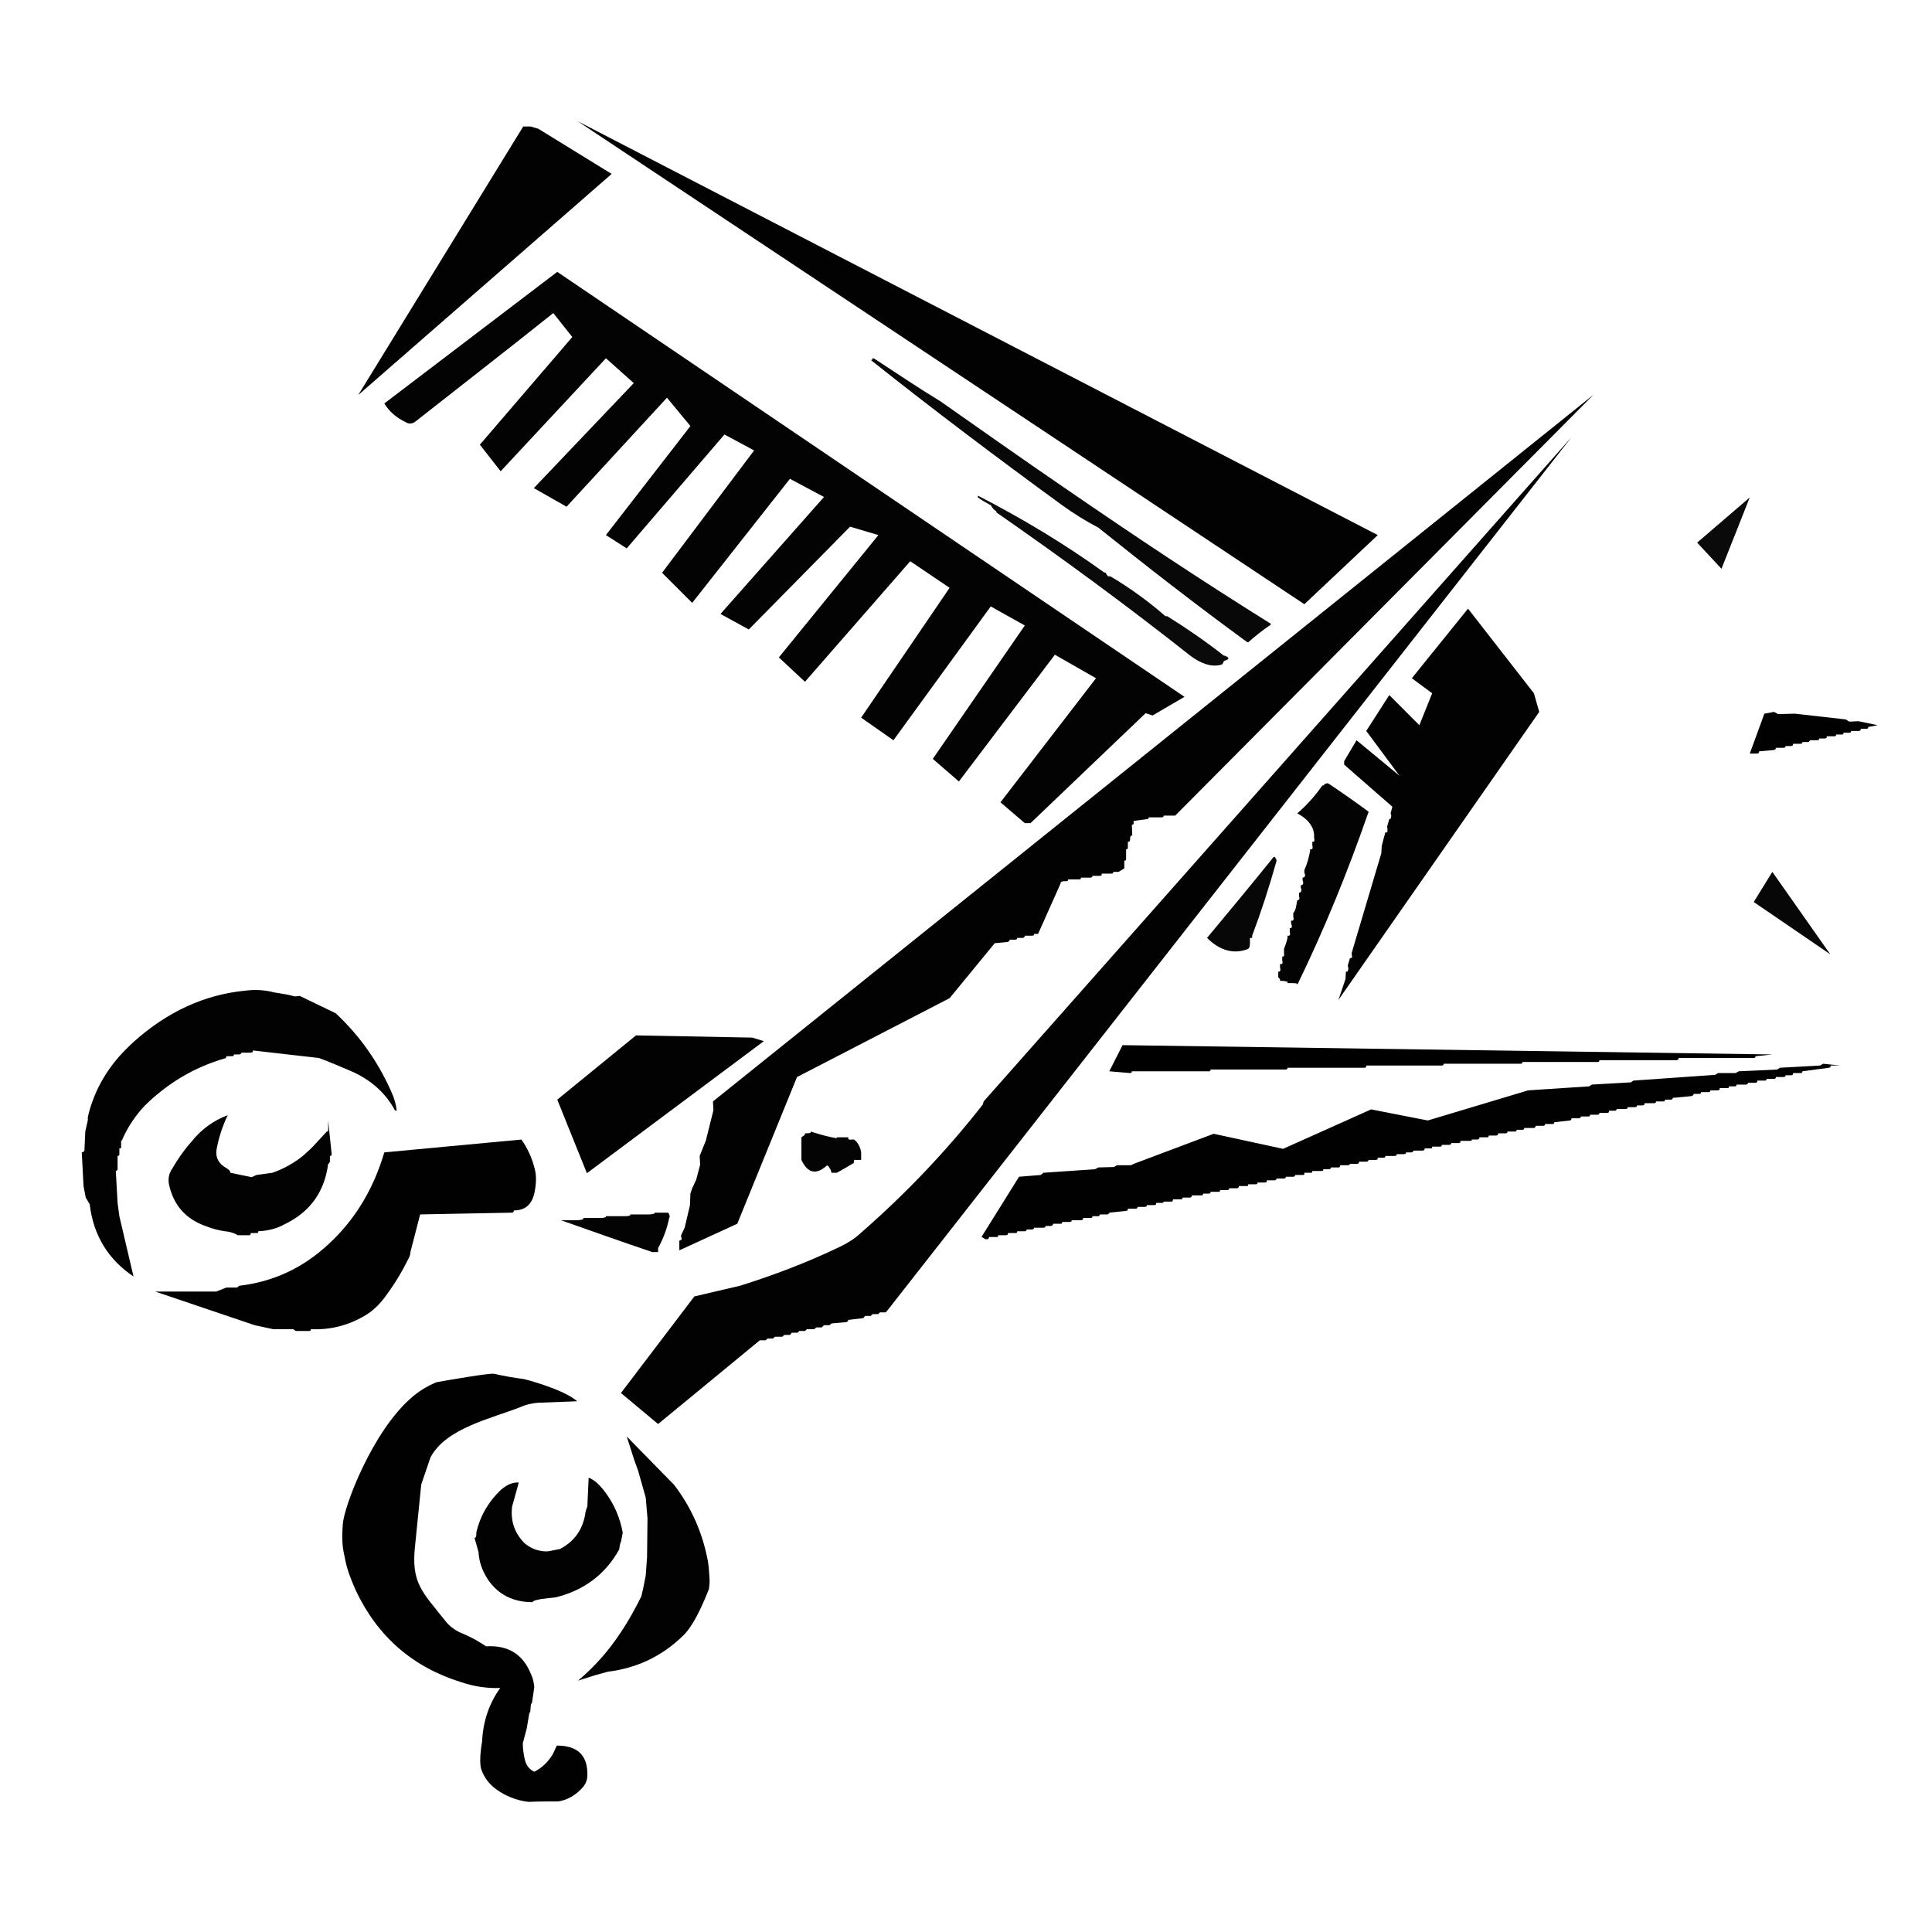
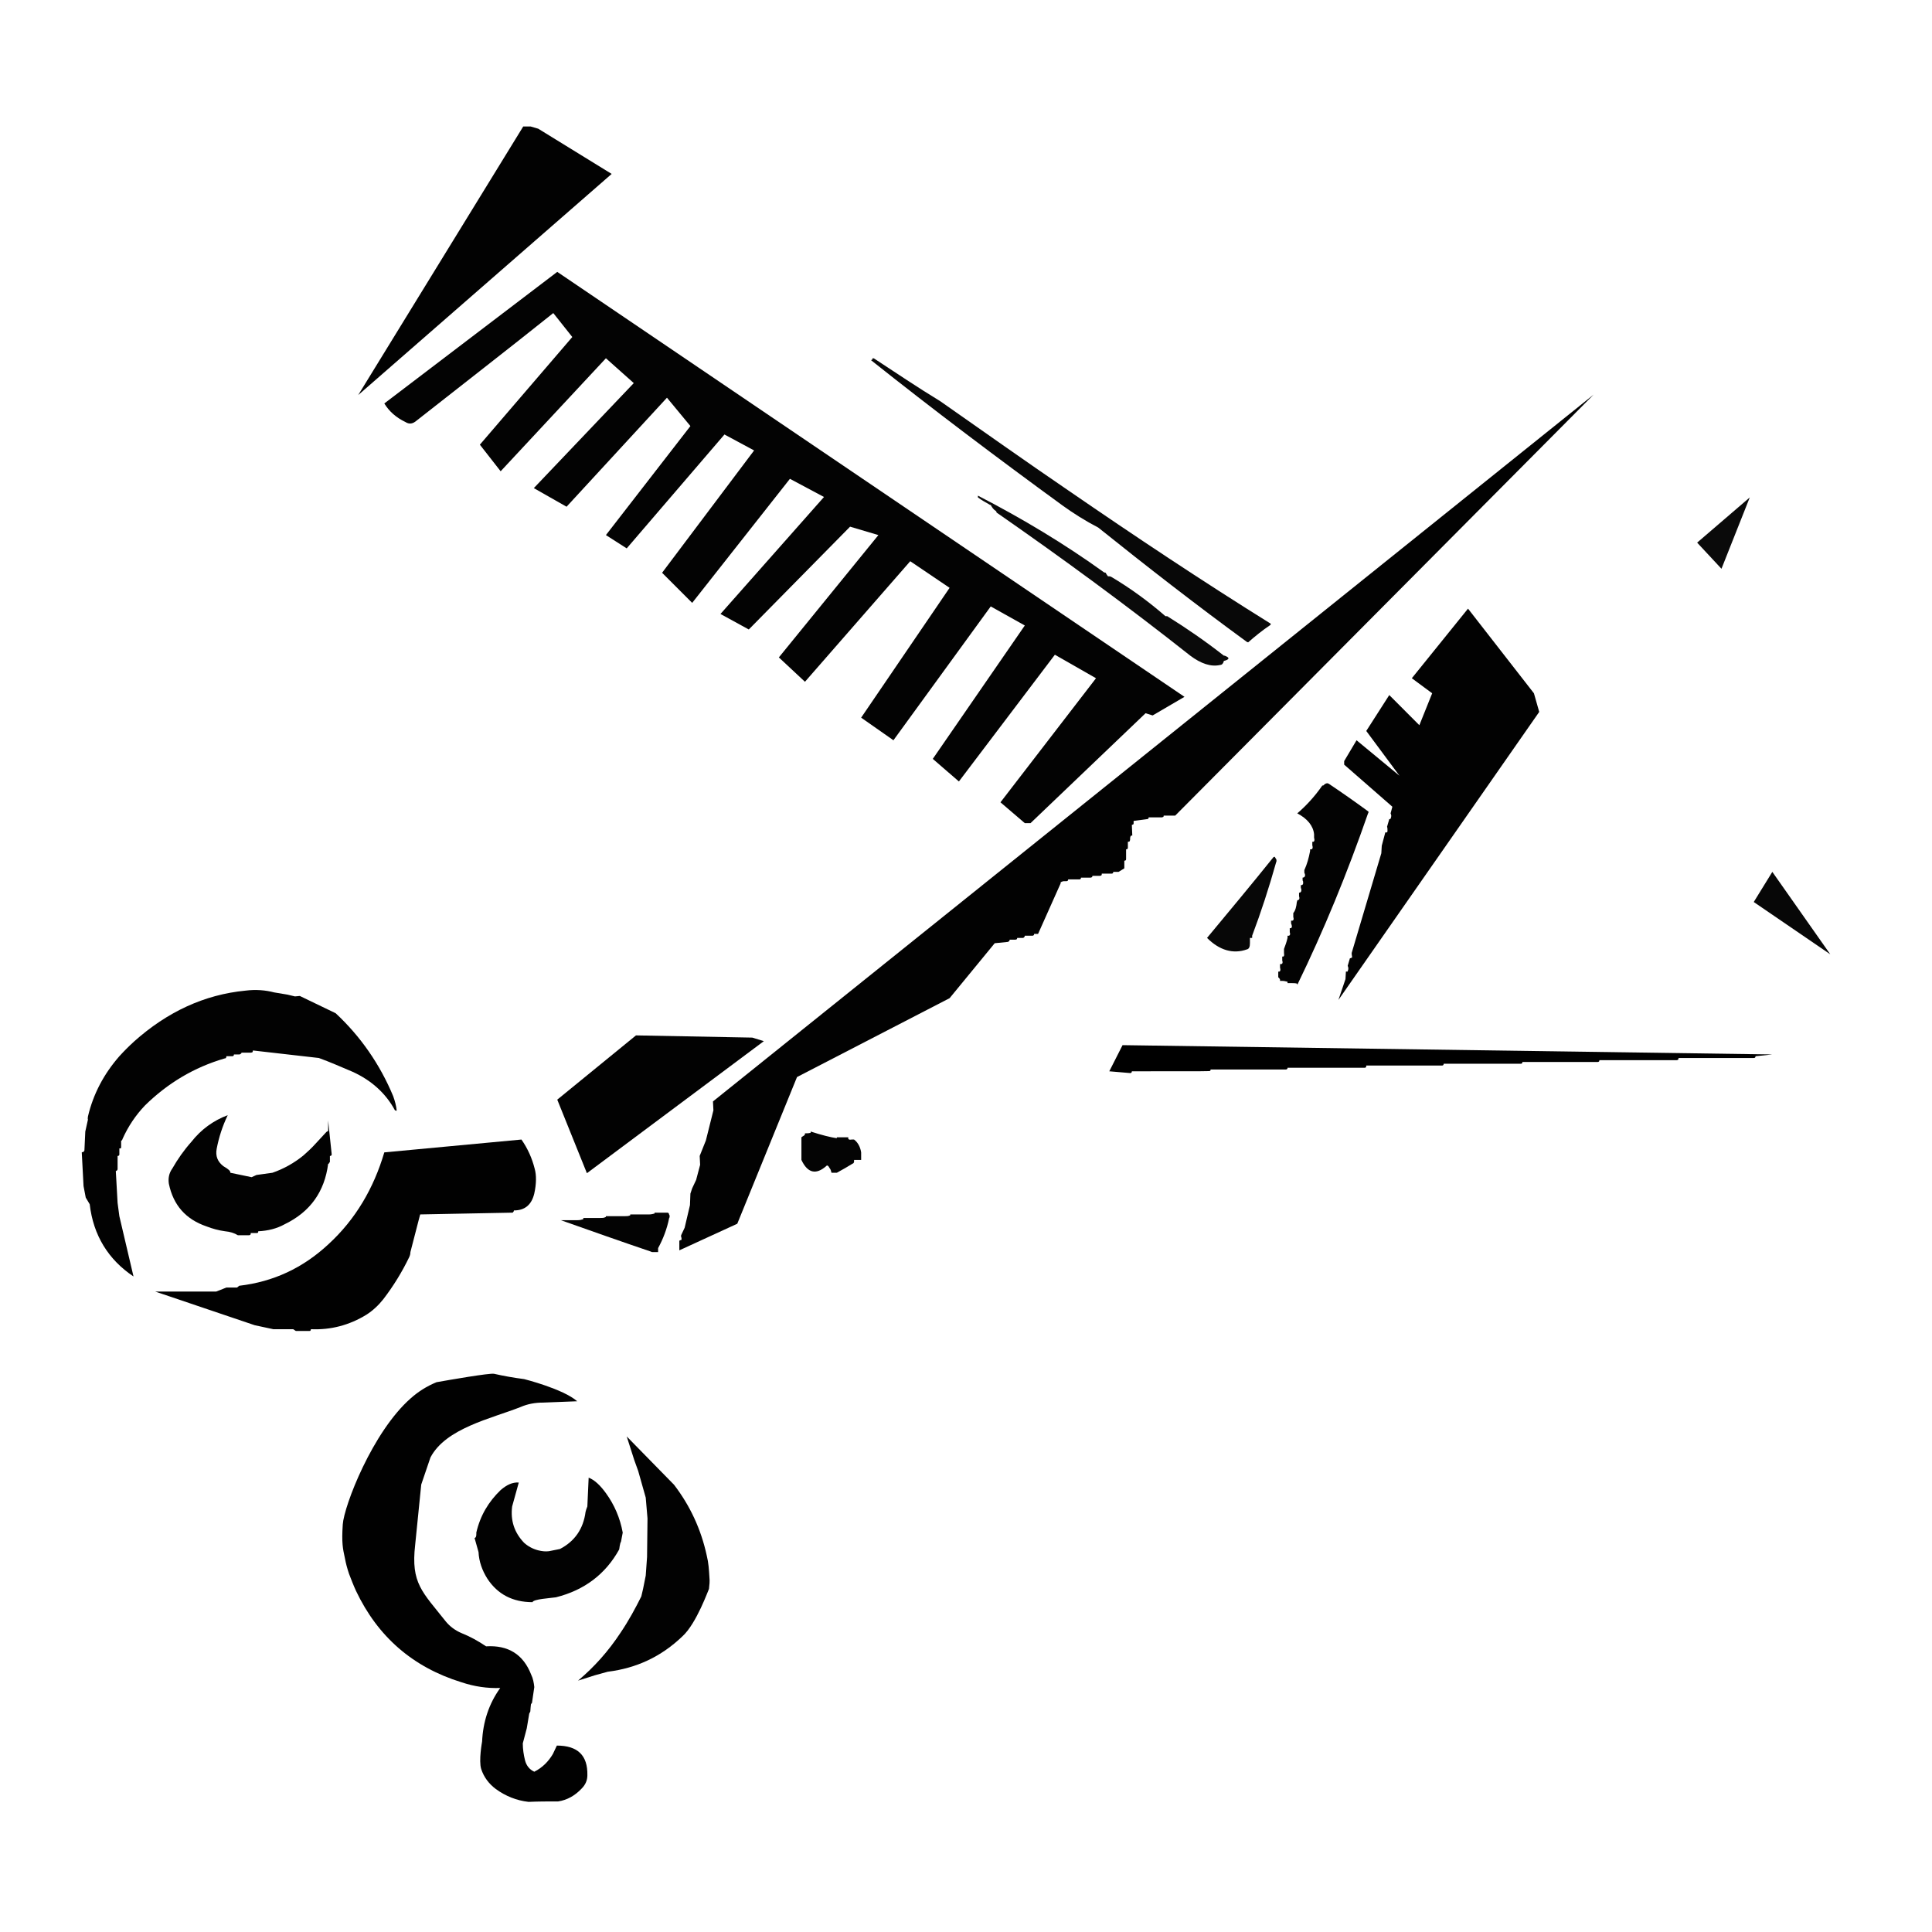
<svg xmlns="http://www.w3.org/2000/svg" width="500" zoomAndPan="magnify" viewBox="0 0 375 375" height="500" preserveAspectRatio="xMidYMid meet" version="1.0">
  <defs>
    <clipPath id="20be2b3b4f">
      <path d="M 112 23.523 L 268 23.523 L 268 118 L 112 118 Z M 112 23.523 " clip-rule="nonzero" />
    </clipPath>
    <clipPath id="8af35dcd7b">
      <path d="M 339 138 L 364.531 138 L 364.531 147 L 339 147 Z M 339 138 " clip-rule="nonzero" />
    </clipPath>
    <clipPath id="e765d83013">
      <path d="M 15.781 192 L 77 192 L 77 248 L 15.781 248 Z M 15.781 192 " clip-rule="nonzero" />
    </clipPath>
    <clipPath id="6a3647d89c">
      <path d="M 66 266 L 115 266 L 115 349.773 L 66 349.773 Z M 66 266 " clip-rule="nonzero" />
    </clipPath>
  </defs>
  <path fill="#080808" d="M 246.562 121.32 C 246.648 121.234 246.648 121.148 246.648 121.062 C 233.254 112.719 220.207 104.031 207.328 95.172 C 199 89.496 190.758 83.648 182.516 77.883 C 178.137 75.219 173.93 72.379 169.723 69.625 C 169.637 69.539 169.465 69.539 169.379 69.539 C 169.379 69.625 169.293 69.711 169.293 69.797 C 169.207 69.887 169.121 69.887 169.035 69.887 C 181.141 79.52 193.59 88.895 206.211 98.098 C 208.355 99.645 210.676 101.109 213.164 102.398 C 222.609 109.969 232.227 117.449 242.012 124.59 C 242.012 124.59 242.184 124.676 242.27 124.676 C 243.645 123.473 245.016 122.352 246.562 121.32 Z M 246.562 121.32 " fill-opacity="1" fill-rule="nonzero" />
  <path fill="#0a0a0a" d="M 236.859 129.062 C 237.203 129.062 237.461 128.719 237.547 128.289 C 238.578 128.031 238.75 127.688 237.891 127.344 C 237.719 127.258 237.719 127.258 237.547 127.258 C 234.027 124.504 230.422 122.008 226.559 119.602 L 226.215 119.602 C 222.953 116.762 219.434 114.184 215.656 111.945 C 215.57 111.945 215.484 111.859 215.312 111.859 L 215.055 111.859 C 214.883 111.602 214.711 111.43 214.625 111.172 C 214.453 111.172 214.367 111.086 214.281 111.086 C 206.641 105.582 198.484 100.676 189.812 96.203 L 189.812 96.551 C 190.5 97.066 191.273 97.496 192.043 97.926 C 192.129 98.012 192.215 98.012 192.301 98.012 C 192.559 98.527 192.902 98.957 193.332 99.215 C 193.418 99.301 193.418 99.387 193.418 99.473 C 206.297 108.418 218.832 117.621 231.023 127.258 C 233.082 128.805 235.059 129.492 236.859 129.062 Z M 236.859 129.062 " fill-opacity="1" fill-rule="nonzero" />
  <path fill="#030303" d="M 257.895 152.113 C 257.809 152.113 257.723 152.027 257.637 152.027 C 257.465 152.027 257.379 152.113 257.293 152.113 C 257.121 152.199 257.035 152.285 256.867 152.457 C 256.781 152.457 256.609 152.457 256.609 152.543 C 255.234 154.523 253.602 156.328 251.801 157.875 C 253.773 158.91 254.891 160.285 255.062 161.918 L 255.062 162.609 C 255.234 163.211 255.062 163.469 254.719 163.383 L 254.719 164.07 C 254.891 164.672 254.719 164.93 254.289 164.844 L 254.289 165.188 C 254.031 166.562 253.688 167.77 253.172 168.887 L 253.172 169.23 C 253.172 169.402 253.172 169.488 253.258 169.574 C 253.43 170.09 253.172 170.348 252.832 170.348 L 252.832 170.691 C 252.832 170.863 252.832 170.949 252.918 171.035 C 253 171.555 252.918 171.812 252.488 171.812 L 252.488 172.156 C 252.488 172.328 252.488 172.414 252.574 172.5 C 252.66 173.016 252.488 173.273 252.145 173.273 L 252.145 173.961 C 252.316 174.477 252.145 174.734 251.801 174.734 C 251.801 174.82 251.801 174.906 251.715 175.078 C 251.629 175.941 251.457 176.715 251.027 177.23 L 251.027 178.004 C 251.199 178.52 251.027 178.777 250.598 178.691 L 250.598 179.121 C 250.598 179.207 250.598 179.293 250.684 179.465 C 250.855 179.98 250.684 180.242 250.34 180.152 L 250.34 180.93 C 250.512 181.445 250.34 181.703 249.91 181.617 L 249.91 182.047 C 249.738 182.82 249.48 183.508 249.223 184.195 L 249.223 184.973 C 249.309 185.488 249.223 185.746 248.883 185.66 L 248.883 186.434 C 249.051 186.949 248.883 187.207 248.453 187.121 L 248.453 187.809 C 248.625 188.41 248.453 188.668 248.109 188.582 L 248.109 189.703 C 248.281 189.789 248.367 189.961 248.453 190.133 L 248.453 190.391 L 248.883 190.391 C 249.223 190.391 249.566 190.477 249.91 190.562 L 249.91 190.82 L 250.598 190.82 C 251.027 190.82 251.371 190.82 251.715 190.906 C 251.801 190.992 251.801 190.992 251.801 191.164 C 256.953 180.586 261.5 169.488 265.535 157.875 C 265.621 157.789 265.621 157.703 265.621 157.531 C 263.047 155.641 260.473 153.836 257.895 152.113 Z M 257.895 152.113 " fill-opacity="1" fill-rule="nonzero" />
  <path fill="#070707" d="M 247.766 167.082 C 247.766 166.91 247.766 166.824 247.68 166.734 C 247.594 166.562 247.508 166.477 247.422 166.305 C 247.25 166.305 247.164 166.391 247.164 166.391 C 242.871 171.727 238.578 176.887 234.285 182.047 C 236.688 184.457 239.352 185.23 242.012 184.281 C 242.441 184.195 242.613 183.766 242.613 183.078 L 242.613 182.047 L 243.043 182.047 L 243.043 181.617 C 244.762 177.059 246.305 172.328 247.68 167.426 C 247.766 167.254 247.766 167.168 247.766 167.082 Z M 247.766 167.082 " fill-opacity="1" fill-rule="nonzero" />
  <path fill="#040404" d="M 165.773 221.184 L 165.344 221.184 C 164.828 221.27 164.57 221.184 164.656 220.754 L 162.426 220.754 L 162.426 220.926 C 161.223 220.754 159.504 220.324 157.359 219.633 C 157.359 219.809 157.359 219.895 157.273 219.895 C 156.93 219.98 156.586 219.98 156.242 219.98 C 156.242 220.152 156.242 220.238 156.156 220.324 C 155.984 220.496 155.727 220.582 155.555 220.754 L 155.555 225.141 C 156.758 227.719 158.391 228.062 160.363 226.344 C 160.535 226.086 160.793 226.258 161.051 226.773 C 161.223 226.945 161.309 227.289 161.395 227.633 L 162.426 227.633 C 163.539 227.031 164.57 226.43 165.688 225.742 C 165.688 225.656 165.773 225.57 165.773 225.484 L 165.773 225.141 L 167.148 225.141 L 167.148 223.676 C 166.977 222.559 166.461 221.699 165.773 221.184 Z M 165.773 221.184 " fill-opacity="1" fill-rule="nonzero" />
  <path fill="#030303" d="M 122.332 235.719 L 122.332 235.891 C 121.988 236.062 121.645 236.062 121.215 236.062 L 117.609 236.062 C 117.609 236.234 117.609 236.234 117.523 236.234 C 117.266 236.406 116.922 236.406 116.492 236.406 L 113.23 236.406 C 113.23 236.578 113.23 236.664 113.145 236.664 C 112.887 236.75 112.543 236.836 112.113 236.836 L 108.852 236.836 C 114.688 238.902 120.527 240.965 126.367 242.945 C 126.449 243.031 126.621 243.031 126.707 243.031 L 127.738 243.031 L 127.738 242.258 C 128.684 240.535 129.457 238.559 129.887 236.406 C 129.973 236.32 129.973 236.234 129.973 236.062 C 129.973 235.977 129.973 235.805 129.887 235.805 C 129.887 235.633 129.801 235.461 129.629 235.375 L 127.051 235.375 L 127.051 235.547 C 126.707 235.633 126.367 235.719 126.023 235.719 Z M 122.332 235.719 " fill-opacity="1" fill-rule="nonzero" />
  <path fill="#020202" d="M 274.035 131.645 L 277.984 134.566 L 275.496 140.762 L 269.656 134.91 L 265.191 141.879 L 271.633 150.566 L 263.305 143.684 L 260.902 147.727 L 260.902 148.414 L 270.258 156.586 L 269.914 157.875 C 270.086 158.223 270.086 158.48 269.914 158.91 C 269.828 158.996 269.742 158.996 269.656 158.996 L 269.23 160.457 C 269.312 160.715 269.312 160.973 269.312 161.23 L 269.312 161.402 C 269.23 161.488 269.23 161.488 269.23 161.574 L 268.887 161.574 L 268.199 164.156 L 268.113 165.617 L 262.359 184.973 C 262.359 185.145 262.359 185.402 262.445 185.746 C 262.445 185.746 262.445 185.832 262.359 185.918 L 262.188 185.918 C 262.188 186.004 262.102 186.004 262.016 186.004 L 261.586 187.465 C 261.758 187.809 261.758 188.152 261.586 188.496 L 261.586 188.582 L 261.242 188.582 L 261.156 190.047 L 259.785 194.09 L 298.762 138.18 L 297.734 134.566 L 284.941 118.137 Z M 274.035 131.645 " fill-opacity="1" fill-rule="nonzero" />
  <path fill="#030303" d="M 117.609 69.539 L 123.016 74.359 L 103.613 94.742 L 109.969 98.355 L 129.457 77.195 L 134.008 82.699 L 117.609 103.859 L 121.645 106.441 L 140.617 84.336 L 146.371 87.43 L 128.512 111.172 L 134.352 117.02 L 153.324 92.938 L 159.934 96.465 L 139.844 119.172 L 145.34 122.18 L 165 102.227 L 170.496 103.859 L 151.176 127.602 L 156.242 132.332 L 176.676 108.934 L 184.316 114.098 L 167.148 139.297 L 173.414 143.684 L 192.301 117.707 L 198.914 121.406 L 181.055 147.297 L 186.121 151.684 L 204.75 127.082 L 212.734 131.645 L 194.191 155.727 L 198.914 159.77 L 200.027 159.77 L 222.352 138.438 L 223.727 138.867 L 229.906 135.254 L 108.164 52.77 L 74.594 78.312 C 75.539 79.863 76.914 81.066 78.715 81.926 C 79.402 82.355 80.004 82.27 80.605 81.84 C 89.449 74.875 98.461 67.906 107.391 60.766 L 111.082 65.414 L 93.141 86.312 L 97.176 91.473 Z M 117.609 69.539 " fill-opacity="1" fill-rule="nonzero" />
  <path fill="#020202" d="M 103.012 24.555 L 101.555 24.555 L 69.527 76.68 L 118.723 33.758 L 104.473 24.984 Z M 103.012 24.555 " fill-opacity="1" fill-rule="nonzero" />
  <g clip-path="url(#20be2b3b4f)">
-     <path fill="#020202" d="M 253.172 117.277 L 267.426 103.859 L 112.113 23.523 Z M 253.172 117.277 " fill-opacity="1" fill-rule="nonzero" />
-   </g>
+     </g>
  <g clip-path="url(#8af35dcd7b)">
-     <path fill="#010101" d="M 344.352 138.18 L 342.465 138.523 L 339.629 146.266 L 341.09 146.266 C 341.262 146.266 341.262 146.18 341.348 146.18 C 341.434 146.094 341.434 146.008 341.434 145.836 L 344.352 145.578 C 344.523 145.492 344.523 145.492 344.609 145.406 C 344.695 145.32 344.695 145.234 344.695 145.148 L 346.156 145.148 C 346.328 145.148 346.414 145.062 346.5 145.062 C 346.5 144.977 346.586 144.891 346.586 144.805 L 347.613 144.805 C 347.785 144.805 347.871 144.715 347.957 144.715 C 347.957 144.629 348.043 144.543 348.043 144.371 L 349.504 144.371 C 349.59 144.371 349.676 144.371 349.762 144.285 C 349.762 144.285 349.848 144.199 349.848 144.027 L 350.961 144.027 C 351.047 144.027 351.133 144.027 351.133 143.941 C 351.219 143.855 351.305 143.77 351.305 143.684 L 352.766 143.684 C 352.852 143.684 352.938 143.598 353.023 143.598 C 353.109 143.512 353.109 143.426 353.109 143.34 L 354.227 143.34 C 354.312 143.34 354.398 143.254 354.484 143.254 C 354.57 143.168 354.57 143.082 354.57 142.91 L 356.027 142.91 C 356.199 142.91 356.285 142.91 356.285 142.824 C 356.371 142.824 356.371 142.738 356.371 142.566 L 357.488 142.566 C 357.66 142.566 357.746 142.566 357.746 142.48 C 357.832 142.395 357.832 142.309 357.832 142.223 L 358.945 142.223 C 359.117 142.223 359.203 142.137 359.203 142.137 C 359.289 142.051 359.289 141.965 359.289 141.879 L 360.75 141.879 C 360.922 141.879 361.008 141.793 361.094 141.793 C 361.094 141.707 361.18 141.621 361.18 141.449 L 362.211 141.449 C 362.383 141.449 362.469 141.449 362.555 141.363 C 362.555 141.363 362.641 141.277 362.641 141.105 L 364.441 140.762 L 360.75 139.984 L 358.949 140.07 L 358.262 139.641 L 348.387 138.523 L 345.125 138.609 Z M 344.352 138.18 " fill-opacity="1" fill-rule="nonzero" />
-   </g>
+     </g>
  <path fill="#0a0a0a" d="M 329.414 105.324 L 334.137 110.398 L 339.629 96.551 Z M 329.414 105.324 " fill-opacity="1" fill-rule="nonzero" />
  <path fill="#070707" d="M 344.008 169.23 L 340.402 175.078 L 355.254 185.23 Z M 344.008 169.23 " fill-opacity="1" fill-rule="nonzero" />
  <path fill="#020202" d="M 148.258 202.09 L 146.027 201.398 L 123.445 200.969 L 108.164 213.441 L 113.918 227.719 Z M 148.258 202.09 " fill-opacity="1" fill-rule="nonzero" />
  <path fill="#020202" d="M 195.652 182.82 C 195.738 182.734 195.82 182.734 195.906 182.648 C 195.906 182.562 195.992 182.477 195.992 182.391 L 197.109 182.391 C 197.195 182.391 197.281 182.305 197.367 182.305 C 197.367 182.219 197.453 182.133 197.453 182.047 L 198.57 182.047 C 198.656 182.047 198.742 181.961 198.742 181.961 C 198.828 181.875 198.914 181.789 198.914 181.617 L 200.371 181.617 C 200.457 181.617 200.543 181.617 200.629 181.531 C 200.715 181.445 200.715 181.445 200.715 181.273 L 201.488 181.273 L 205.867 171.469 C 205.867 171.297 205.867 171.207 205.953 171.207 C 206.125 171.121 206.297 171.035 206.555 171.035 L 206.898 171.035 C 207.07 171.035 207.156 171.035 207.242 170.949 C 207.242 170.949 207.328 170.863 207.328 170.691 L 209.473 170.691 C 209.645 170.691 209.645 170.691 209.73 170.605 C 209.816 170.52 209.816 170.434 209.816 170.348 L 211.707 170.348 C 211.793 170.348 211.879 170.262 211.965 170.262 C 211.965 170.176 212.051 170.09 212.051 170.004 L 213.508 170.004 C 213.594 170.004 213.68 169.918 213.766 169.918 C 213.852 169.832 213.852 169.746 213.852 169.574 L 215.656 169.574 C 215.828 169.574 215.914 169.574 216 169.488 C 216 169.488 216.086 169.402 216.086 169.23 L 217.113 169.23 L 218.23 168.543 L 218.23 167.082 C 218.316 167.082 218.402 166.996 218.488 166.996 C 218.574 166.91 218.574 166.82 218.574 166.648 L 218.574 164.844 C 218.746 164.844 218.832 164.844 218.832 164.758 C 218.918 164.672 218.918 164.586 218.918 164.5 L 218.918 163.383 C 219.09 163.383 219.176 163.383 219.262 163.297 C 219.262 163.211 219.348 163.125 219.348 163.039 C 219.348 162.781 219.348 162.523 219.434 162.348 C 219.434 162.262 219.52 162.262 219.605 162.176 L 219.777 162.176 L 219.691 160.113 C 219.777 160.113 219.863 160.027 219.949 160.027 C 220.035 159.941 220.035 159.855 220.035 159.77 L 220.035 159.34 L 222.609 158.996 C 222.695 158.996 222.781 158.996 222.867 158.91 C 222.953 158.824 222.953 158.738 222.953 158.652 L 225.527 158.652 C 225.613 158.652 225.699 158.566 225.785 158.566 C 225.871 158.48 225.871 158.395 225.871 158.309 L 228.105 158.309 L 309.324 76.594 L 138.387 213.785 L 138.473 215.508 L 137.012 221.355 L 135.809 224.367 L 135.895 226.086 L 135.121 229.012 L 134.352 230.645 L 134.008 231.676 L 133.922 233.914 L 132.891 238.301 L 132.203 239.762 L 132.203 240.105 C 132.289 240.191 132.289 240.363 132.289 240.535 C 132.289 240.535 132.289 240.621 132.203 240.707 L 132.031 240.707 C 132.031 240.793 131.945 240.793 131.859 240.793 L 131.859 242.688 L 143.105 237.527 L 154.699 209.055 L 184.316 193.746 L 193.074 183.078 Z M 195.652 182.82 " fill-opacity="1" fill-rule="nonzero" />
-   <path fill="#020202" d="M 190.93 213.785 L 190.758 214.387 C 183.629 223.504 175.73 231.762 167.062 239.332 C 165.859 240.449 164.484 241.309 163.027 242 C 156.758 245.008 150.234 247.504 143.621 249.566 L 134.777 251.633 L 120.527 270.383 L 127.738 276.402 L 147.484 260.148 L 148.602 260.148 C 148.688 260.062 148.859 259.977 148.945 259.805 L 150.062 259.805 L 150.406 259.461 L 151.863 259.461 L 152.207 259.113 L 153.324 259.113 C 153.496 258.941 153.582 258.855 153.668 258.684 L 154.785 258.684 C 154.957 258.598 155.039 258.512 155.125 258.34 L 156.242 258.34 C 156.414 258.254 156.5 258.082 156.586 257.996 L 158.047 257.996 C 158.219 257.824 158.305 257.738 158.477 257.652 L 159.504 257.652 L 159.934 257.223 L 160.965 257.223 C 161.137 257.137 161.223 257.051 161.395 256.879 L 164.312 256.621 C 164.398 256.535 164.484 256.535 164.57 256.449 C 164.57 256.363 164.656 256.277 164.656 256.191 L 167.574 255.848 C 167.66 255.762 167.746 255.59 167.918 255.418 L 169.035 255.418 C 169.121 255.332 169.207 255.16 169.379 255.074 L 170.496 255.074 C 170.582 254.898 170.668 254.812 170.84 254.727 L 171.953 254.727 C 172.039 254.555 172.125 254.469 172.297 254.297 L 305.031 84.852 Z M 190.93 213.785 " fill-opacity="1" fill-rule="nonzero" />
-   <path fill="#000000" d="M 340.402 205.355 C 340.488 205.355 340.574 205.355 340.66 205.27 C 340.66 205.27 340.746 205.184 340.746 205.012 L 344.008 204.668 L 217.887 202.863 L 215.312 207.938 L 219.348 208.281 C 219.434 208.281 219.52 208.281 219.605 208.195 C 219.605 208.195 219.691 208.109 219.691 207.938 L 234.629 207.938 C 234.801 207.938 234.801 207.938 234.887 207.852 C 234.973 207.766 234.973 207.68 234.973 207.594 L 249.566 207.594 C 249.738 207.594 249.738 207.508 249.824 207.508 C 249.91 207.422 249.91 207.336 249.91 207.25 L 264.938 207.25 C 265.023 207.25 265.109 207.164 265.109 207.164 C 265.191 207.078 265.191 206.992 265.191 206.82 L 279.875 206.82 C 279.961 206.82 280.047 206.82 280.133 206.734 C 280.133 206.734 280.219 206.648 280.219 206.473 L 295.156 206.473 C 295.242 206.473 295.328 206.473 295.414 206.387 C 295.5 206.301 295.5 206.215 295.5 206.129 L 310.094 206.129 C 310.266 206.129 310.352 206.043 310.352 206.043 C 310.438 205.957 310.438 205.871 310.438 205.785 L 325.379 205.785 C 325.551 205.785 325.637 205.699 325.723 205.699 C 325.723 205.613 325.809 205.527 325.809 205.355 Z M 340.402 205.355 " fill-opacity="1" fill-rule="nonzero" />
-   <path fill="#010101" d="M 349.504 208.281 C 349.59 208.281 349.676 208.281 349.762 208.195 C 349.762 208.195 349.848 208.109 349.848 207.938 L 354.996 207.25 C 355.082 207.25 355.168 207.164 355.254 207.164 C 355.254 207.078 355.34 206.992 355.34 206.82 L 357.145 206.82 L 353.883 206.473 L 353.281 206.82 L 345.469 207.25 L 344.953 207.594 L 337.484 207.938 L 336.883 208.281 L 333.449 208.281 L 332.934 208.625 L 317.051 209.742 L 316.535 210.086 L 308.98 210.516 L 308.465 210.859 L 296.617 211.637 L 277.129 217.484 L 266.137 215.332 L 249.051 222.988 L 235.574 220.066 L 220.035 225.914 L 219.52 226.172 L 216.77 226.172 L 216.254 226.516 L 213.164 226.602 L 212.562 226.945 L 202.52 227.633 L 202.004 228.062 L 197.797 228.406 L 190.5 240.105 C 190.758 240.191 191.016 240.363 191.273 240.535 L 191.617 240.535 C 191.785 240.535 191.871 240.449 191.871 240.363 C 191.957 240.277 191.957 240.191 191.957 240.105 L 193.418 240.105 C 193.59 240.105 193.676 240.105 193.676 240.02 C 193.762 239.934 193.762 239.848 193.762 239.762 L 195.223 239.762 C 195.395 239.762 195.48 239.676 195.566 239.676 C 195.566 239.59 195.652 239.504 195.652 239.332 L 197.109 239.332 C 197.195 239.332 197.281 239.332 197.367 239.246 C 197.367 239.246 197.453 239.16 197.453 238.988 L 198.914 238.988 C 199 238.988 199.086 238.988 199.172 238.902 C 199.258 238.816 199.258 238.816 199.258 238.645 L 200.371 238.645 C 200.457 238.645 200.543 238.559 200.629 238.473 C 200.715 238.473 200.715 238.387 200.715 238.301 L 202.52 238.301 C 202.691 238.301 202.777 238.215 202.863 238.215 C 202.863 238.129 202.949 238.043 202.949 237.957 L 203.977 237.957 C 204.148 237.957 204.234 237.871 204.32 237.785 C 204.32 237.785 204.406 237.699 204.406 237.527 L 206.039 237.527 C 206.125 237.352 206.211 237.266 206.211 237.18 L 207.672 237.18 C 207.758 237.18 207.844 237.094 207.93 237.094 C 208.012 237.094 208.012 236.922 208.012 236.836 L 209.816 236.836 C 209.988 236.836 210.074 236.75 210.16 236.75 C 210.16 236.664 210.246 236.578 210.246 236.406 L 211.707 236.406 C 211.793 236.406 211.879 236.406 211.965 236.32 C 211.965 236.32 212.051 236.234 212.051 236.062 L 213.164 236.062 C 213.25 236.062 213.336 236.062 213.336 235.977 C 213.422 235.891 213.508 235.805 213.508 235.719 L 214.969 235.719 C 215.055 235.719 215.141 235.633 215.227 235.547 C 215.312 235.547 215.312 235.461 215.312 235.375 L 218.574 235.031 C 218.746 235.031 218.832 234.945 218.832 234.945 C 218.918 234.859 218.918 234.773 218.918 234.602 L 220.375 234.602 C 220.547 234.602 220.633 234.602 220.719 234.516 C 220.719 234.516 220.805 234.344 220.805 234.258 L 222.266 234.258 C 222.352 234.258 222.438 234.172 222.523 234.172 C 222.523 234.086 222.609 234.086 222.609 233.914 L 224.07 233.914 C 224.156 233.914 224.242 233.828 224.328 233.828 C 224.41 233.742 224.41 233.656 224.41 233.484 L 225.527 233.484 C 225.613 233.484 225.699 233.484 225.785 233.398 C 225.871 233.398 225.871 233.312 225.871 233.227 L 227.332 233.227 C 227.504 233.227 227.59 233.227 227.59 233.141 C 227.676 232.965 227.676 232.879 227.676 232.793 L 229.133 232.793 C 229.305 232.793 229.391 232.793 229.477 232.707 C 229.477 232.621 229.562 232.535 229.562 232.449 L 231.023 232.449 C 231.109 232.449 231.195 232.363 231.195 232.363 C 231.281 232.277 231.367 232.191 231.367 232.02 L 233.168 232.02 C 233.34 232.02 233.426 232.02 233.426 231.934 C 233.512 231.934 233.512 231.848 233.512 231.676 L 234.629 231.676 C 234.801 231.676 234.801 231.676 234.887 231.59 C 234.973 231.504 234.973 231.504 234.973 231.332 L 236.434 231.332 C 236.605 231.332 236.688 231.246 236.773 231.246 C 236.773 231.16 236.859 231.074 236.859 230.988 L 238.32 230.988 C 238.406 230.988 238.492 230.902 238.492 230.902 C 238.578 230.816 238.578 230.73 238.578 230.645 L 240.125 230.645 C 240.211 230.645 240.297 230.559 240.383 230.473 C 240.469 230.473 240.469 230.387 240.469 230.215 L 242.184 230.215 C 242.27 230.043 242.27 229.957 242.27 229.871 L 243.73 229.871 C 243.902 229.871 243.988 229.785 243.988 229.785 C 244.074 229.785 244.074 229.613 244.074 229.527 L 245.531 229.527 C 245.703 229.527 245.789 229.441 245.875 229.441 L 245.875 229.098 L 247.422 229.098 C 247.508 229.098 247.594 229.098 247.594 229.012 C 247.68 229.012 247.766 228.926 247.766 228.754 L 249.223 228.754 C 249.309 228.754 249.395 228.754 249.48 228.664 C 249.566 228.578 249.566 228.492 249.566 228.406 L 251.027 228.406 C 251.199 228.406 251.285 228.32 251.285 228.32 C 251.371 228.234 251.371 228.148 251.371 228.062 L 252.832 228.062 C 253.004 228.062 253.086 228.062 253.172 227.977 L 253.172 227.633 L 254.633 227.633 C 254.633 227.547 254.719 227.461 254.719 227.289 L 256.523 227.289 C 256.609 227.289 256.695 227.289 256.781 227.203 C 256.867 227.203 256.867 227.031 256.867 226.945 L 257.895 226.945 C 258.066 226.945 258.152 226.859 258.238 226.859 C 258.324 226.773 258.324 226.773 258.324 226.602 L 259.785 226.602 C 259.957 226.602 260.043 226.516 260.043 226.516 C 260.043 226.43 260.129 226.344 260.129 226.172 L 261.586 226.172 C 261.758 226.172 261.758 226.172 261.93 226.086 C 261.93 226.086 262.016 226 262.016 225.914 L 263.477 225.914 C 263.562 225.914 263.648 225.828 263.734 225.742 C 263.734 225.656 263.82 225.57 263.82 225.484 L 265.195 225.484 C 265.363 225.484 265.449 225.484 265.535 225.312 C 265.621 225.312 265.621 225.227 265.621 225.141 L 267.082 225.141 C 267.168 225.141 267.254 225.055 267.34 225.055 C 267.34 224.969 267.426 224.883 267.426 224.711 L 268.543 224.711 C 268.629 224.711 268.715 224.711 268.801 224.625 C 268.887 224.625 268.887 224.539 268.887 224.367 L 270.688 224.367 C 270.773 224.367 270.945 224.367 271.031 224.277 C 271.031 224.191 271.117 224.191 271.117 224.02 L 272.492 224.02 C 272.664 224.02 272.75 223.934 272.836 223.934 C 272.836 223.848 272.922 223.762 272.922 223.676 L 274.035 223.676 C 274.121 223.676 274.207 223.59 274.207 223.504 C 274.293 223.504 274.379 223.418 274.379 223.332 L 276.184 223.332 C 276.355 223.332 276.355 223.246 276.441 223.16 C 276.527 223.16 276.527 223.074 276.527 222.902 L 277.898 222.902 C 277.984 222.816 277.984 222.73 277.984 222.559 L 279.445 222.559 C 279.617 222.559 279.703 222.559 279.789 222.473 C 279.789 222.473 279.875 222.301 279.875 222.215 L 281.336 222.215 C 281.422 222.215 281.508 222.129 281.59 222.129 C 281.59 222.043 281.676 222.043 281.676 221.871 L 283.137 221.871 C 283.223 221.871 283.309 221.785 283.395 221.785 C 283.48 221.699 283.48 221.613 283.48 221.441 L 285.285 221.441 C 285.457 221.441 285.543 221.441 285.629 221.355 C 285.629 221.355 285.711 221.27 285.711 221.184 L 286.742 221.184 C 286.914 221.184 287 221.098 287.086 221.012 C 287.086 220.926 287.172 220.84 287.172 220.754 L 288.633 220.754 C 288.719 220.754 288.805 220.754 288.891 220.668 C 288.891 220.582 288.977 220.496 288.977 220.41 L 290.434 220.41 C 290.52 220.41 290.605 220.324 290.691 220.324 C 290.777 220.238 290.777 220.152 290.777 219.98 L 292.238 219.98 C 292.324 219.98 292.41 219.98 292.496 219.891 C 292.582 219.891 292.582 219.805 292.582 219.633 L 294.039 219.633 C 294.211 219.633 294.211 219.633 294.297 219.547 C 294.383 219.461 294.383 219.461 294.383 219.289 L 295.5 219.289 C 295.672 219.289 295.758 219.203 295.758 219.203 C 295.844 219.117 295.844 219.031 295.844 218.945 L 297.734 218.945 C 297.82 218.945 297.906 218.859 297.906 218.859 C 297.988 218.773 298.074 218.688 298.074 218.516 L 299.535 218.516 C 299.621 218.516 299.707 218.516 299.793 218.43 C 299.879 218.43 299.879 218.344 299.879 218.172 L 301.34 218.172 C 301.512 218.172 301.512 218.172 301.598 218.086 C 301.684 218 301.684 217.914 301.684 217.828 L 304.688 217.484 C 304.773 217.484 304.859 217.398 304.945 217.398 C 304.945 217.312 305.031 217.227 305.031 217.055 L 306.488 217.055 C 306.574 217.055 306.66 217.055 306.746 216.969 C 306.746 216.969 306.832 216.883 306.832 216.711 L 308.293 216.711 C 308.379 216.711 308.465 216.711 308.551 216.625 C 308.637 216.539 308.637 216.453 308.637 216.367 L 310.098 216.367 C 310.266 216.367 310.352 216.281 310.352 216.281 C 310.438 216.195 310.438 216.109 310.438 216.023 L 311.898 216.023 C 312.07 216.023 312.156 215.938 312.242 215.938 C 312.242 215.852 312.328 215.766 312.328 215.59 L 313.359 215.59 C 313.531 215.59 313.617 215.59 313.703 215.504 C 313.703 215.504 313.789 215.418 313.789 215.246 L 315.59 215.246 C 315.676 215.246 315.762 215.246 315.848 215.16 C 315.934 215.074 315.934 214.988 315.934 214.902 L 317.395 214.902 C 317.48 214.902 317.566 214.816 317.652 214.816 C 317.738 214.73 317.738 214.645 317.738 214.559 L 318.852 214.559 C 318.938 214.559 319.023 214.473 319.109 214.473 C 319.195 214.387 319.195 214.301 319.195 214.129 L 321 214.129 C 321.172 214.129 321.258 214.129 321.344 214.043 C 321.344 214.043 321.43 213.957 321.43 213.785 L 322.887 213.785 C 322.973 213.785 323.059 213.785 323.059 213.699 C 323.145 213.613 323.23 213.527 323.23 213.441 L 324.348 213.441 C 324.434 213.441 324.52 213.355 324.605 213.355 C 324.605 213.27 324.691 213.184 324.691 213.098 L 328.297 212.754 C 328.469 212.668 328.555 212.668 328.641 212.582 C 328.641 212.582 328.727 212.496 328.727 212.324 L 329.758 212.324 C 329.93 212.324 330.016 212.324 330.102 212.238 C 330.102 212.152 330.188 212.066 330.188 211.98 L 331.645 211.98 C 331.73 211.98 331.816 211.895 331.902 211.895 C 331.902 211.809 331.988 211.723 331.988 211.637 L 333.449 211.637 C 333.535 211.637 333.621 211.551 333.707 211.551 C 333.793 211.465 333.793 211.379 333.793 211.203 L 335.25 211.203 C 335.422 211.203 335.508 211.203 335.508 211.117 C 335.594 211.117 335.594 211.031 335.594 210.859 L 336.711 210.859 C 336.883 210.859 336.969 210.859 336.969 210.773 C 337.055 210.688 337.055 210.602 337.055 210.516 L 338.941 210.516 C 339.027 210.516 339.113 210.43 339.199 210.43 C 339.199 210.344 339.285 210.258 339.285 210.172 L 340.746 210.172 C 340.832 210.172 340.918 210.086 341.004 210.086 C 341.09 210 341.09 209.914 341.09 209.742 L 342.551 209.742 C 342.637 209.742 342.723 209.742 342.809 209.656 C 342.891 209.57 342.895 209.57 342.895 209.398 L 344.352 209.398 C 344.523 209.398 344.523 209.398 344.609 209.312 C 344.695 209.227 344.695 209.141 344.695 209.055 L 346.156 209.055 C 346.328 209.055 346.414 208.969 346.5 208.969 C 346.5 208.883 346.586 208.797 346.586 208.711 L 347.613 208.711 C 347.785 208.711 347.871 208.625 347.957 208.625 C 347.957 208.539 348.043 208.453 348.043 208.281 Z M 349.504 208.281 " fill-opacity="1" fill-rule="nonzero" />
+   <path fill="#000000" d="M 340.402 205.355 C 340.488 205.355 340.574 205.355 340.66 205.27 C 340.66 205.27 340.746 205.184 340.746 205.012 L 344.008 204.668 L 217.887 202.863 L 215.312 207.938 L 219.348 208.281 C 219.434 208.281 219.52 208.281 219.605 208.195 C 219.605 208.195 219.691 208.109 219.691 207.938 C 234.801 207.938 234.801 207.938 234.887 207.852 C 234.973 207.766 234.973 207.68 234.973 207.594 L 249.566 207.594 C 249.738 207.594 249.738 207.508 249.824 207.508 C 249.91 207.422 249.91 207.336 249.91 207.25 L 264.938 207.25 C 265.023 207.25 265.109 207.164 265.109 207.164 C 265.191 207.078 265.191 206.992 265.191 206.82 L 279.875 206.82 C 279.961 206.82 280.047 206.82 280.133 206.734 C 280.133 206.734 280.219 206.648 280.219 206.473 L 295.156 206.473 C 295.242 206.473 295.328 206.473 295.414 206.387 C 295.5 206.301 295.5 206.215 295.5 206.129 L 310.094 206.129 C 310.266 206.129 310.352 206.043 310.352 206.043 C 310.438 205.957 310.438 205.871 310.438 205.785 L 325.379 205.785 C 325.551 205.785 325.637 205.699 325.723 205.699 C 325.723 205.613 325.809 205.527 325.809 205.355 Z M 340.402 205.355 " fill-opacity="1" fill-rule="nonzero" />
  <g clip-path="url(#e765d83013)">
    <path fill="#020202" d="M 65.152 196.668 L 58.195 193.316 L 57.25 193.402 L 55.793 193.055 L 53.215 192.625 C 51.586 192.195 49.695 192.023 47.637 192.281 C 39.652 193.055 32.441 196.41 26 202.176 C 24.969 203.121 24.113 203.98 23.168 205.012 C 20.164 208.453 18.102 212.324 17.07 216.711 C 17.07 216.883 16.984 217.141 17.07 217.312 L 16.555 219.633 L 16.383 223.332 C 16.301 223.332 16.301 223.418 16.301 223.504 C 16.215 223.59 16.215 223.59 16.129 223.59 C 16.043 223.59 15.957 223.676 15.871 223.676 L 16.215 230.215 L 16.641 232.449 L 17.414 233.742 C 18.102 239.762 21.02 244.492 25.914 247.762 L 23.168 236.062 L 22.824 233.484 L 22.48 227.289 C 22.566 227.289 22.566 227.289 22.652 227.203 C 22.738 227.203 22.824 227.031 22.824 226.945 L 22.824 224.367 C 22.91 224.367 22.996 224.367 23.082 224.281 C 23.168 224.195 23.168 224.195 23.168 224.02 L 23.168 222.902 L 23.426 222.902 C 23.512 222.816 23.512 222.73 23.512 222.559 L 23.512 221.441 C 23.684 221.355 23.77 221.184 23.77 221.098 C 24.883 218.602 26.344 216.453 28.148 214.559 C 32.527 210.258 37.676 207.164 43.602 205.441 C 43.773 205.441 43.859 205.355 43.859 205.355 C 43.859 205.27 43.945 205.184 43.945 205.012 L 45.059 205.012 C 45.145 205.012 45.23 205.012 45.316 204.926 C 45.402 204.84 45.402 204.754 45.402 204.668 L 46.434 204.668 C 46.605 204.668 46.691 204.582 46.777 204.496 C 46.863 204.496 46.863 204.41 46.863 204.324 L 48.668 204.324 C 48.84 204.324 48.926 204.238 49.008 204.238 C 49.008 204.152 49.094 204.066 49.094 203.895 L 61.887 205.355 C 64.035 206.129 66.18 207.078 68.414 208.023 C 72.02 209.656 74.852 212.152 76.656 215.508 C 76.742 215.508 76.828 215.594 77 215.594 C 76.914 214.645 76.656 213.699 76.312 212.754 C 73.734 206.562 69.957 201.141 65.152 196.668 Z M 65.152 196.668 " fill-opacity="1" fill-rule="nonzero" />
  </g>
  <path fill="#010101" d="M 56.91 257.996 L 57.422 258.34 L 60 258.34 C 60.172 258.34 60.258 258.34 60.258 258.254 C 60.344 258.168 60.344 258.082 60.344 257.996 C 64.207 258.168 67.812 257.223 71.16 255.16 C 72.363 254.383 73.477 253.352 74.422 252.148 C 76.398 249.566 78.027 246.902 79.402 244.062 C 79.574 243.719 79.66 243.375 79.66 243.031 L 81.551 235.719 L 99.406 235.375 C 99.492 235.375 99.578 235.375 99.578 235.289 C 99.664 235.203 99.75 235.117 99.75 234.945 C 101.898 234.945 103.184 233.828 103.699 231.676 C 104.129 229.785 104.129 228.062 103.785 226.859 C 103.27 224.797 102.41 222.902 101.211 221.184 L 74.594 223.676 C 72.535 230.645 69.016 236.664 63.777 241.48 C 58.797 246.125 53.043 248.793 46.434 249.566 L 46.004 249.91 L 43.945 249.91 L 41.969 250.688 L 30.121 250.688 L 49.438 257.223 L 53.043 257.996 Z M 56.91 257.996 " fill-opacity="1" fill-rule="nonzero" />
  <path fill="#020202" d="M 63.691 217.484 L 63.691 219.547 C 63.605 219.547 63.434 219.633 63.348 219.719 C 62.66 220.496 61.887 221.27 61.199 222.043 C 60.43 222.902 59.656 223.59 58.883 224.281 C 57.082 225.742 55.105 226.859 52.875 227.633 L 49.781 228.062 L 48.84 228.492 L 44.719 227.633 C 44.719 227.461 44.633 227.289 44.547 227.203 C 44.203 226.859 43.773 226.602 43.344 226.344 C 42.227 225.484 41.797 224.367 42.055 222.988 C 42.484 220.754 43.172 218.602 44.203 216.453 C 41.453 217.484 39.051 219.203 37.16 221.613 C 35.703 223.246 34.5 224.969 33.469 226.773 C 32.781 227.719 32.613 228.754 32.781 229.785 C 33.641 233.914 36.047 236.664 40.082 238.043 C 41.195 238.473 42.398 238.816 43.688 238.988 C 44.633 239.074 45.488 239.332 46.176 239.762 L 48.324 239.762 C 48.496 239.762 48.496 239.676 48.582 239.676 C 48.668 239.59 48.668 239.504 48.668 239.332 L 49.781 239.332 C 49.953 239.332 50.039 239.332 50.039 239.246 C 50.125 239.246 50.125 239.16 50.125 238.988 C 52.016 238.902 53.73 238.473 55.277 237.613 C 60.258 235.203 63.004 231.246 63.691 225.914 C 63.777 225.914 63.863 225.828 63.863 225.742 C 63.949 225.656 64.035 225.57 64.035 225.484 L 64.035 224.367 C 64.121 224.367 64.207 224.367 64.293 224.281 C 64.379 224.195 64.379 224.195 64.379 224.02 Z M 63.691 217.484 " fill-opacity="1" fill-rule="nonzero" />
  <path fill="#020202" d="M 137.613 308.402 C 137.699 307.625 137.785 306.938 137.699 306.164 C 137.613 304.703 137.527 303.324 137.184 301.949 C 136.066 296.789 133.922 292.23 130.828 288.188 L 121.645 278.812 L 123.102 283.371 L 123.875 285.52 L 125.336 290.684 L 125.68 294.727 L 125.594 302.207 L 125.336 305.82 L 124.82 308.402 L 124.477 309.863 C 123.359 312.098 122.074 314.508 120.441 316.918 C 118.125 320.441 115.375 323.539 112.199 326.207 L 115.461 325.172 L 117.953 324.484 C 123.531 323.797 128.34 321.562 132.461 317.605 C 135.207 315.109 137.527 308.488 137.613 308.402 Z M 137.613 308.402 " fill-opacity="1" fill-rule="nonzero" />
  <g clip-path="url(#6a3647d89c)">
    <path fill="#010101" d="M 84.73 268.285 C 82.844 269.059 81.211 270.094 79.754 271.383 C 72.285 277.918 66.77 292.312 66.531 295.895 C 66.293 299.48 66.531 300.539 66.961 302.52 C 67.133 303.465 67.391 304.41 67.734 305.445 C 68.164 306.562 68.59 307.68 69.105 308.797 C 73.312 317.656 80.098 323.594 89.539 326.516 C 92.117 327.379 94.605 327.723 97.094 327.637 C 94.863 330.73 93.746 334.258 93.574 338.043 C 93.574 338.043 92.887 341.742 93.402 343.375 C 93.918 344.926 94.863 346.215 96.238 347.246 C 98.125 348.621 100.273 349.484 102.59 349.742 C 104.477 349.656 106.367 349.656 108.34 349.656 C 110.059 349.398 111.605 348.535 112.895 347.16 C 113.664 346.387 114.008 345.527 114.008 344.578 C 114.094 340.711 112.121 338.816 108.086 338.816 C 107.828 339.332 107.57 339.934 107.312 340.453 C 106.453 341.914 105.254 343.117 103.707 343.891 C 102.762 343.461 102.16 342.688 101.902 341.656 C 101.645 340.625 101.473 339.504 101.473 338.387 L 102.246 335.461 L 102.723 332.609 L 102.934 332.195 C 102.934 332.195 103.02 330.734 103.105 330.648 C 103.105 330.734 103.105 330.734 103.191 330.648 C 103.191 330.648 103.191 330.562 103.277 330.473 L 103.277 330.387 L 103.707 327.465 C 103.621 326.605 103.449 325.742 103.105 325.055 C 101.562 321.098 98.641 319.293 94.348 319.551 C 92.73 318.469 91.27 317.664 89.543 316.969 C 88.34 316.453 87.309 315.68 86.535 314.734 C 81.984 308.973 79.723 307.352 80.582 299.867 L 81.762 288.152 L 83.547 282.902 C 86.516 277.207 95.379 275.34 101.043 273.102 C 102.418 272.5 103.879 272.242 105.426 272.242 L 112.035 271.984 C 109.289 269.578 101.734 267.684 101.734 267.684 C 99.758 267.426 97.781 267.082 95.895 266.652 C 95.035 266.48 87.137 267.855 84.73 268.285 Z M 84.73 268.285 " fill-opacity="1" fill-rule="nonzero" />
  </g>
  <path fill="#020202" d="M 92.109 298.508 L 92.883 301.262 C 92.969 303.066 93.57 304.789 94.598 306.422 C 96.574 309.434 99.492 310.98 103.355 310.98 C 103.527 310.379 106.789 310.207 107.906 310.035 C 113.402 308.66 117.523 305.562 120.184 300.746 C 120.184 300.746 120.355 299.371 120.527 299.285 L 120.871 297.477 C 120.355 294.637 119.238 292.059 117.609 289.82 C 116.492 288.273 115.375 287.242 114.258 286.812 L 114.004 292.402 C 113.832 292.832 113.746 293.09 113.66 293.434 C 113.23 296.789 111.512 299.199 108.68 300.66 L 106.531 301.09 C 105.848 301.176 105.16 301.09 104.473 300.918 C 103.441 300.66 102.496 300.145 101.727 299.457 C 99.836 297.477 99.062 295.156 99.406 292.402 L 100.695 287.758 C 99.492 287.672 98.375 288.188 97.176 289.219 C 94.855 291.457 93.227 294.121 92.453 297.477 C 92.453 297.562 92.539 298.508 92.109 298.508 Z M 92.109 298.508 " fill-opacity="1" fill-rule="nonzero" />
</svg>